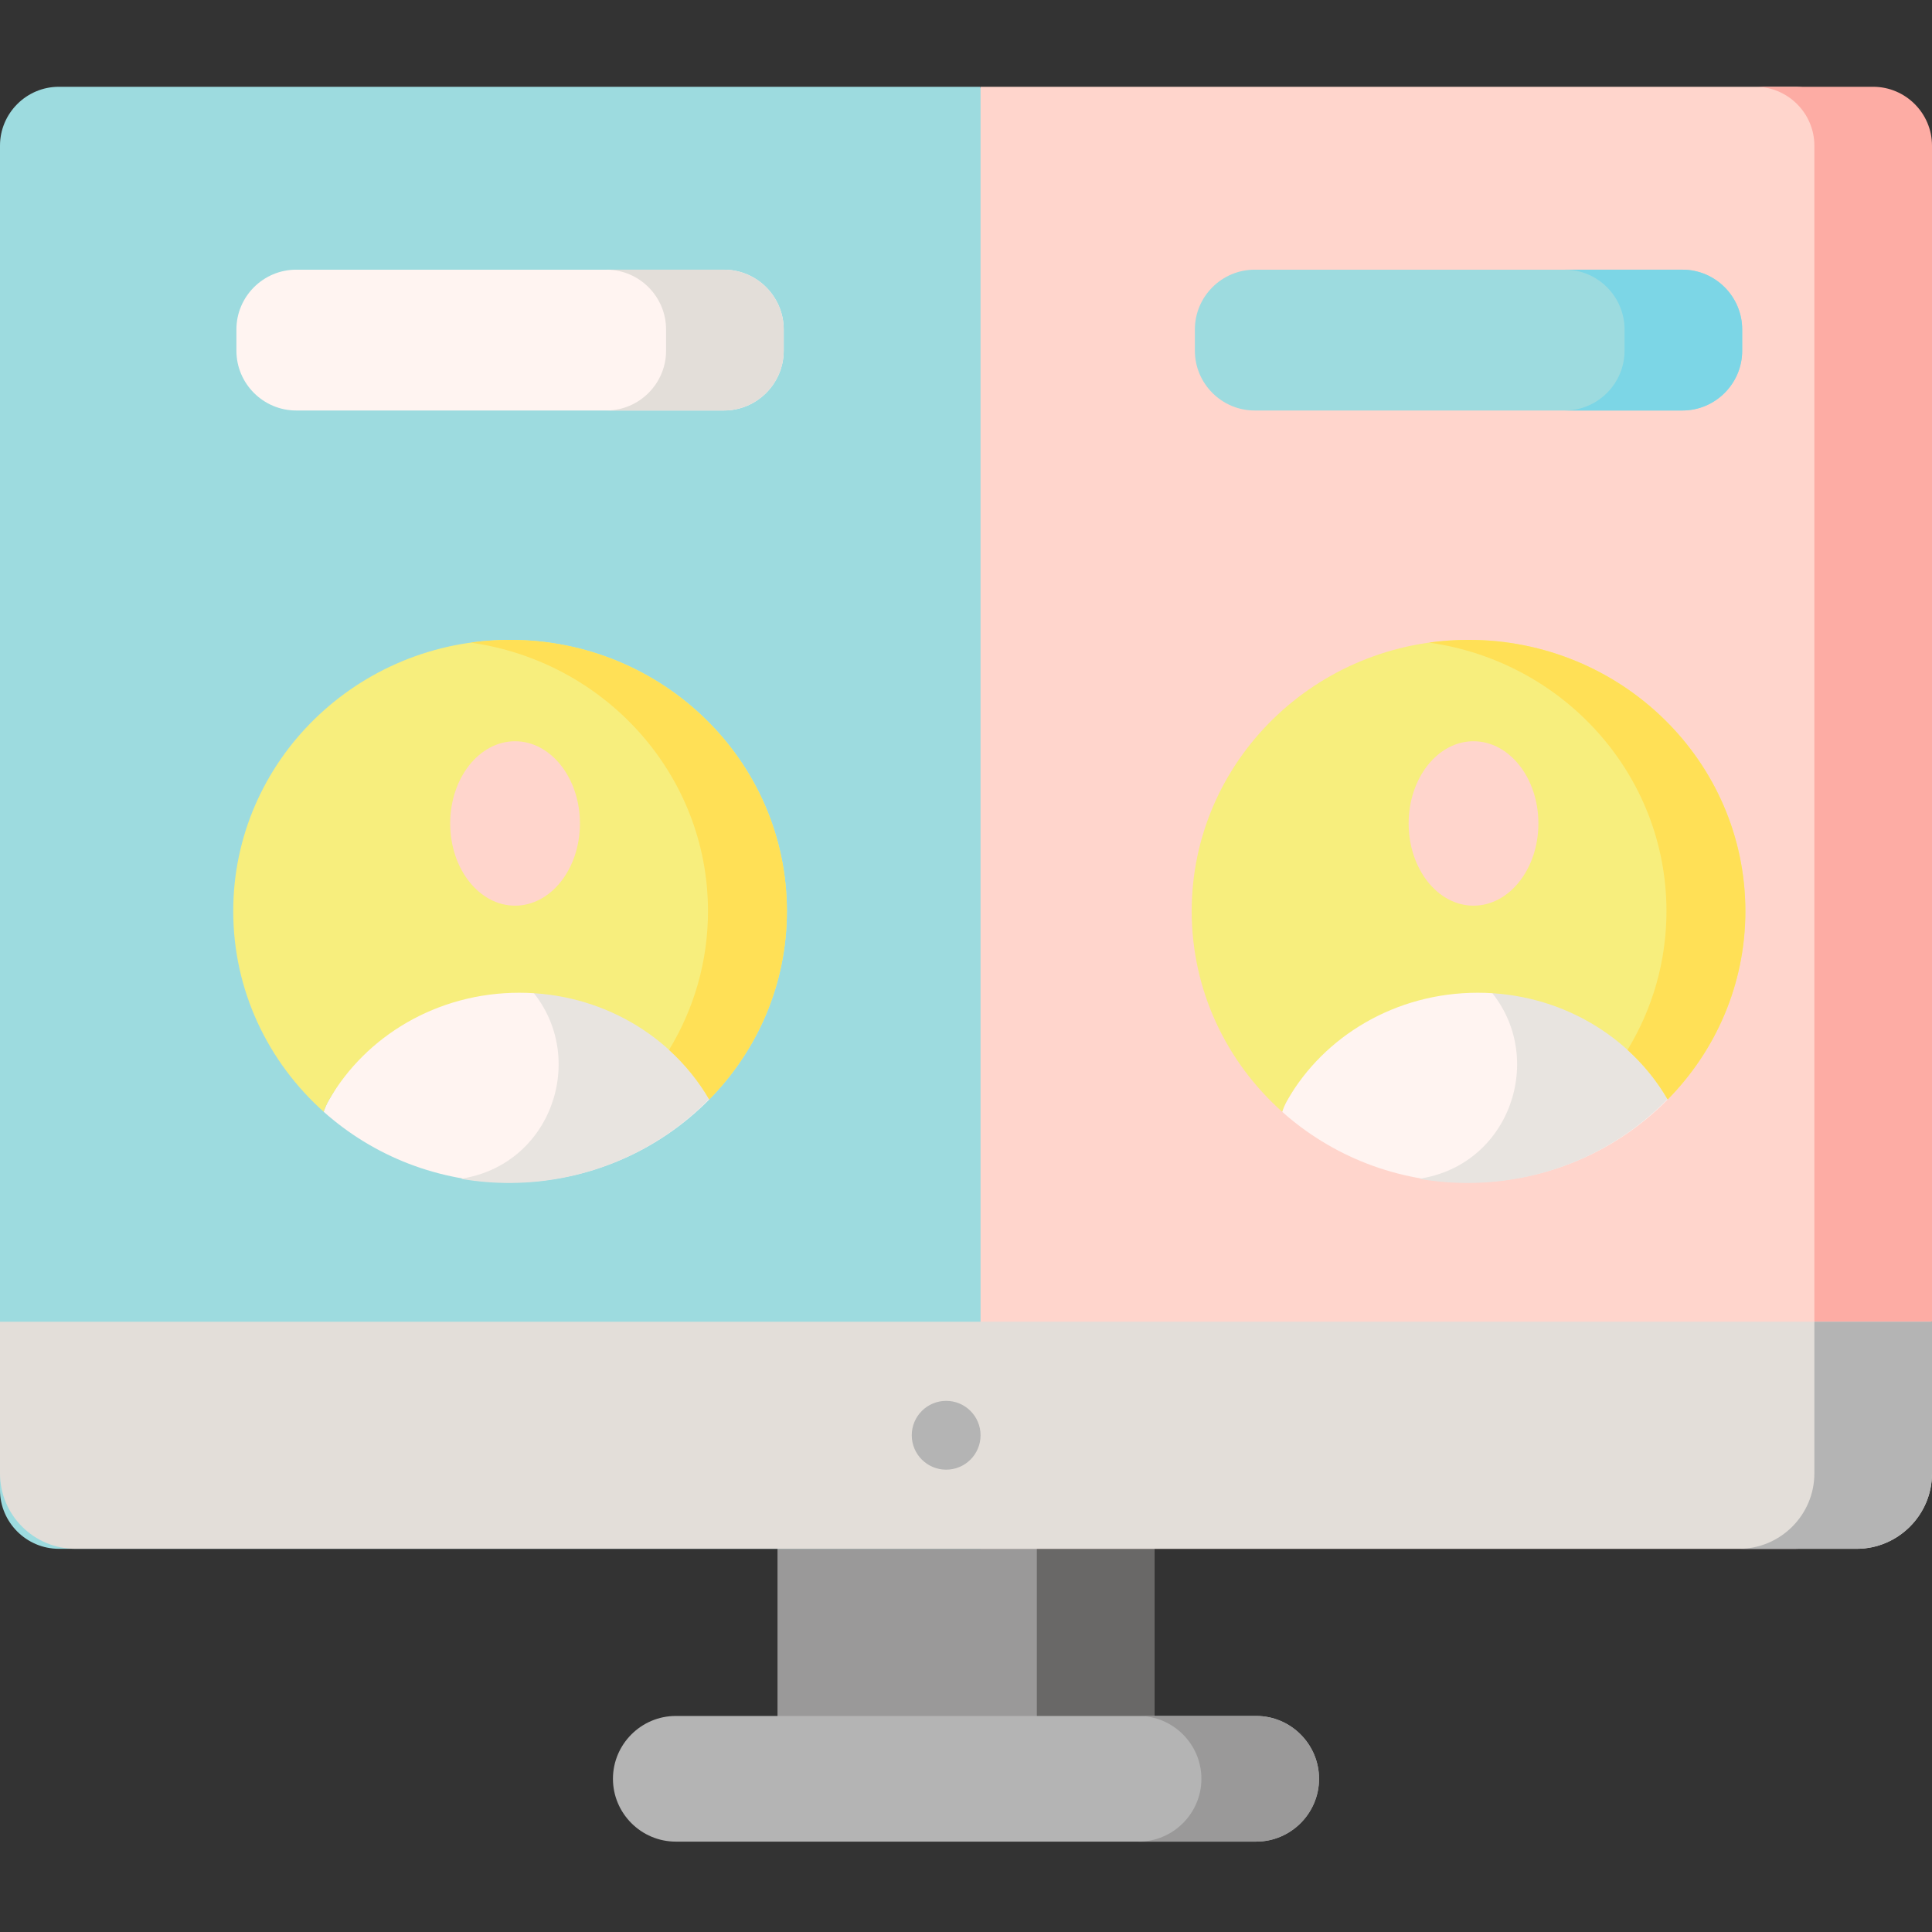
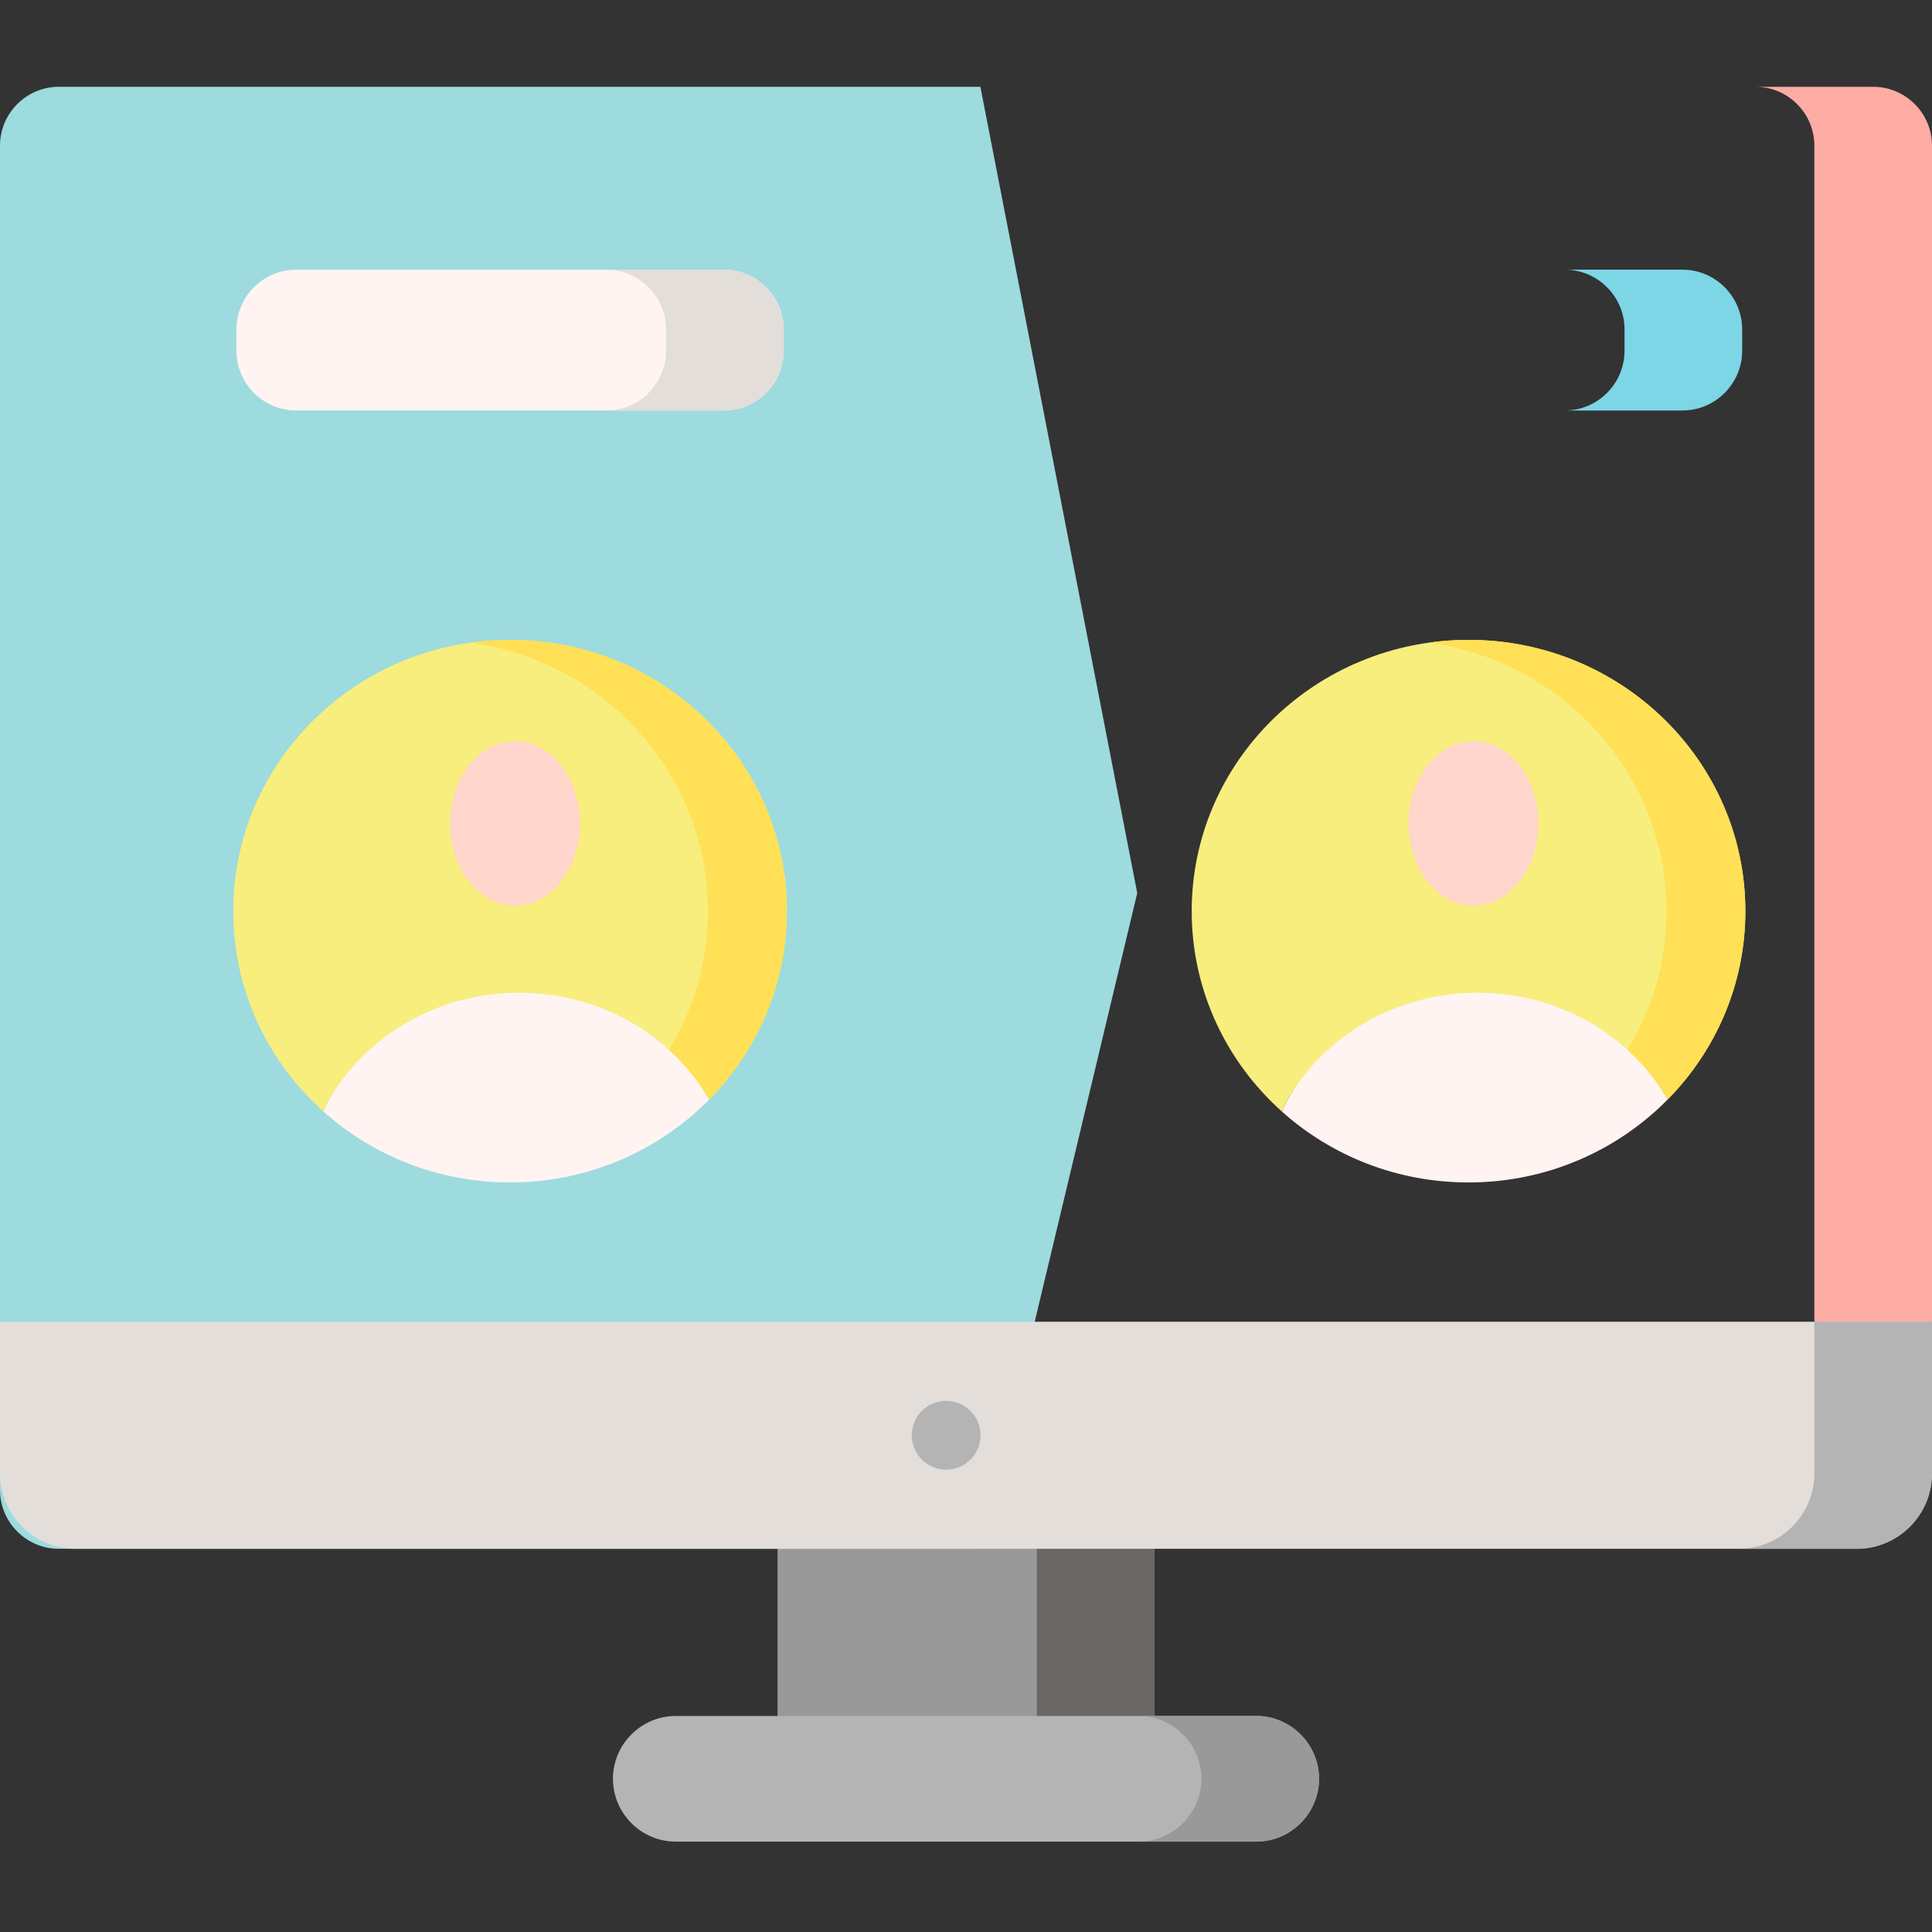
<svg xmlns="http://www.w3.org/2000/svg" height="512pt" viewBox="0 -23 512 512" width="512pt">
  <rect x="0" y="-23" width="512" height="512" fill="#333333" stroke="none" />
  <path d="M206.047 351.633h99.906v88.043h-99.906zm0 0" fill="#9a9999" />
  <path d="M274.777 351.633h31.176v88.043h-31.176zm0 0" fill="#696867" />
  <path d="M259.813 0h-244.227c-8.57 0-15.586 7.016-15.586 15.586v356.277c0 8.574 7.016 15.586 15.586 15.586h244.227l41.566-173.773zm0 0" fill="#9ddbdf" />
-   <path d="M475.629 0h-215.77v387.449h215.77c8.57 0 15.586-7.012 15.586-15.586v-356.277c0-8.57-7.012-15.586-15.586-15.586zm0 0" fill="#ffd5cc" />
  <path d="M480.824 15.586v311.598l16.813 10.391 14.363-10.391v-311.598c0-8.57-7.016-15.586-15.586-15.586h-31.176c8.57 0 15.586 7.016 15.586 15.586zm0 0" fill="#fdaca4" />
  <path d="M332.914 465.047h-153.828c-9.156 0-16.648-7.492-16.648-16.648 0-9.16 7.492-16.652 16.648-16.652h153.828c9.156 0 16.648 7.492 16.648 16.652 0 9.156-7.492 16.648-16.648 16.648zm0 0" fill="#b4b4b4" />
  <path d="M0 327.27v40.219c0 10.98 8.984 19.961 19.965 19.961h472.07c10.98 0 19.965-8.98 19.965-19.961v-40.219zm0 0" fill="#e3ded9" />
  <path d="M480.824 327.27v40.219c0 10.98-8.984 19.961-19.965 19.961h31.176c10.98 0 19.965-8.98 19.965-19.961v-40.219zm0 0" fill="#b4b4b4" />
  <path d="M191.863 85.785h-113.379c-8.707 0-15.832-7.121-15.832-15.828v-5.66c0-8.707 7.125-15.828 15.832-15.828h113.379c8.703 0 15.828 7.121 15.828 15.828v5.66c0 8.707-7.125 15.828-15.828 15.828zm0 0" fill="#fff4f1" />
  <path d="M191.863 48.465h-31.176c8.703 0 15.828 7.125 15.828 15.832v5.66c0 8.707-7.125 15.828-15.828 15.828h31.176c8.703 0 15.828-7.121 15.828-15.828v-5.66c0-8.707-7.125-15.832-15.828-15.832zm0 0" fill="#e3ded9" />
  <path d="M332.914 431.746h-31.176c9.156 0 16.648 7.492 16.648 16.652 0 9.156-7.492 16.648-16.648 16.648h31.176c9.156 0 16.648-7.492 16.648-16.648 0-9.16-7.492-16.652-16.648-16.652zm0 0" fill="#9a9999" />
-   <path d="M445.867 85.785h-113.379c-8.707 0-15.832-7.121-15.832-15.828v-5.66c0-8.707 7.125-15.828 15.832-15.828h113.379c8.703 0 15.828 7.121 15.828 15.828v5.66c0 8.707-7.125 15.828-15.828 15.828zm0 0" fill="#9ddbdf" />
  <path d="M445.867 48.465h-31.176c8.703 0 15.828 7.125 15.828 15.832v5.66c0 8.707-7.125 15.828-15.828 15.828h31.176c8.703 0 15.828-7.121 15.828-15.828v-5.66c0-8.707-7.125-15.832-15.828-15.832zm0 0" fill="#7cd6e6" />
  <path d="M187.953 268.375c-9.781-16.863-28.656-45.895-50.348-45.895-21.754 0-40.672 29.094-50.43 46.031-.59 1.023-1.051 2.066-1.395 3.117 13.035 11.637 30.367 18.734 49.391 18.734 20.73 0 39.438-8.441 52.781-21.988zm0 0" fill="#fff4f1" />
-   <path d="M137.375 222.598c-4.551.031-8.965 1.348-13.191 3.543 5.359 2.695 10.438 6.809 15.121 11.594 16.758 17.113 8.195 46.316-15.234 51.289-.637.137-1.273.262-1.918.383 4.305.738 8.73 1.121 13.25 1.09 20.73-.141 39.383-8.707 52.629-22.348-9.895-16.793-28.965-45.699-50.656-45.551zm0 0" fill="#e8e4e0" />
  <path d="M137.605 240.086c21.691 0 40.566 11.426 50.348 28.289 12.734-12.934 20.582-30.516 20.582-49.91 0-39.707-32.848-71.895-73.363-71.895s-73.363 32.188-73.363 71.895c0 21.066 9.246 40.012 23.973 53.164.344-1.055.805-2.098 1.395-3.121 9.758-16.938 28.676-28.422 50.43-28.422zm0 0" fill="#f7ee7d" />
  <path d="M135.172 146.57c-3.551 0-7.039.25-10.457.73 35.566 4.973 62.91 34.938 62.91 71.164 0 13.441-3.773 26.008-10.324 36.766 4.211 3.828 7.816 8.254 10.652 13.145 12.734-12.934 20.582-30.516 20.582-49.91 0-39.707-32.848-71.895-73.363-71.895zm0 0" fill="#ffe056" />
  <path d="M153.688 195.223c0-12.031-7.699-21.785-17.191-21.785-9.496 0-17.195 9.754-17.195 21.785 0 12.035 7.699 21.789 17.195 21.789 9.492 0 17.191-9.754 17.191-21.789zm0 0" fill="#ffd5cc" />
  <path d="M441.957 268.375c-9.781-16.863-28.656-45.895-50.348-45.895-21.754 0-40.672 29.094-50.43 46.031-.59 1.023-1.051 2.066-1.395 3.117 13.035 11.637 30.367 18.734 49.391 18.734 20.73 0 39.438-8.441 52.781-21.988zm0 0" fill="#fff4f1" />
-   <path d="M391.379 222.598c-4.551.031-8.965 1.348-13.191 3.543 5.359 2.695 10.438 6.809 15.121 11.594 16.758 17.113 8.195 46.316-15.234 51.289-.637.137-1.273.262-1.918.383 4.301.738 8.73 1.121 13.25 1.09 20.73-.141 39.383-8.707 52.629-22.348-9.895-16.793-28.965-45.699-50.656-45.551zm0 0" fill="#e8e4e0" />
-   <path d="M391.609 240.086c21.691 0 40.566 11.426 50.348 28.289 12.734-12.934 20.582-30.516 20.582-49.91 0-39.707-32.848-71.895-73.363-71.895s-73.363 32.188-73.363 71.895c0 21.066 9.246 40.012 23.973 53.164.344-1.055.805-2.098 1.395-3.121 9.758-16.938 28.676-28.422 50.43-28.422zm0 0" fill="#f7ee7d" />
+   <path d="M391.609 240.086c21.691 0 40.566 11.426 50.348 28.289 12.734-12.934 20.582-30.516 20.582-49.91 0-39.707-32.848-71.895-73.363-71.895s-73.363 32.188-73.363 71.895c0 21.066 9.246 40.012 23.973 53.164.344-1.055.805-2.098 1.395-3.121 9.758-16.938 28.676-28.422 50.43-28.422m0 0" fill="#f7ee7d" />
  <path d="M389.176 146.57c-3.551 0-7.039.25-10.457.73 35.566 4.973 62.91 34.938 62.91 71.164 0 13.441-3.773 26.008-10.324 36.766 4.211 3.828 7.816 8.254 10.652 13.145 12.734-12.934 20.582-30.516 20.582-49.91 0-39.707-32.848-71.895-73.363-71.895zm0 0" fill="#ffe056" />
  <path d="M407.691 195.223c0-12.031-7.699-21.785-17.191-21.785-9.496 0-17.195 9.754-17.195 21.785 0 12.035 7.699 21.789 17.195 21.789 9.492 0 17.191-9.754 17.191-21.789zm0 0" fill="#ffd5cc" />
  <path d="M259.859 357.359c0 5.035-4.082 9.117-9.117 9.117-5.035 0-9.117-4.082-9.117-9.117s4.082-9.117 9.117-9.117c5.035 0 9.117 4.082 9.117 9.117zm0 0" fill="#b4b4b4" />
</svg>